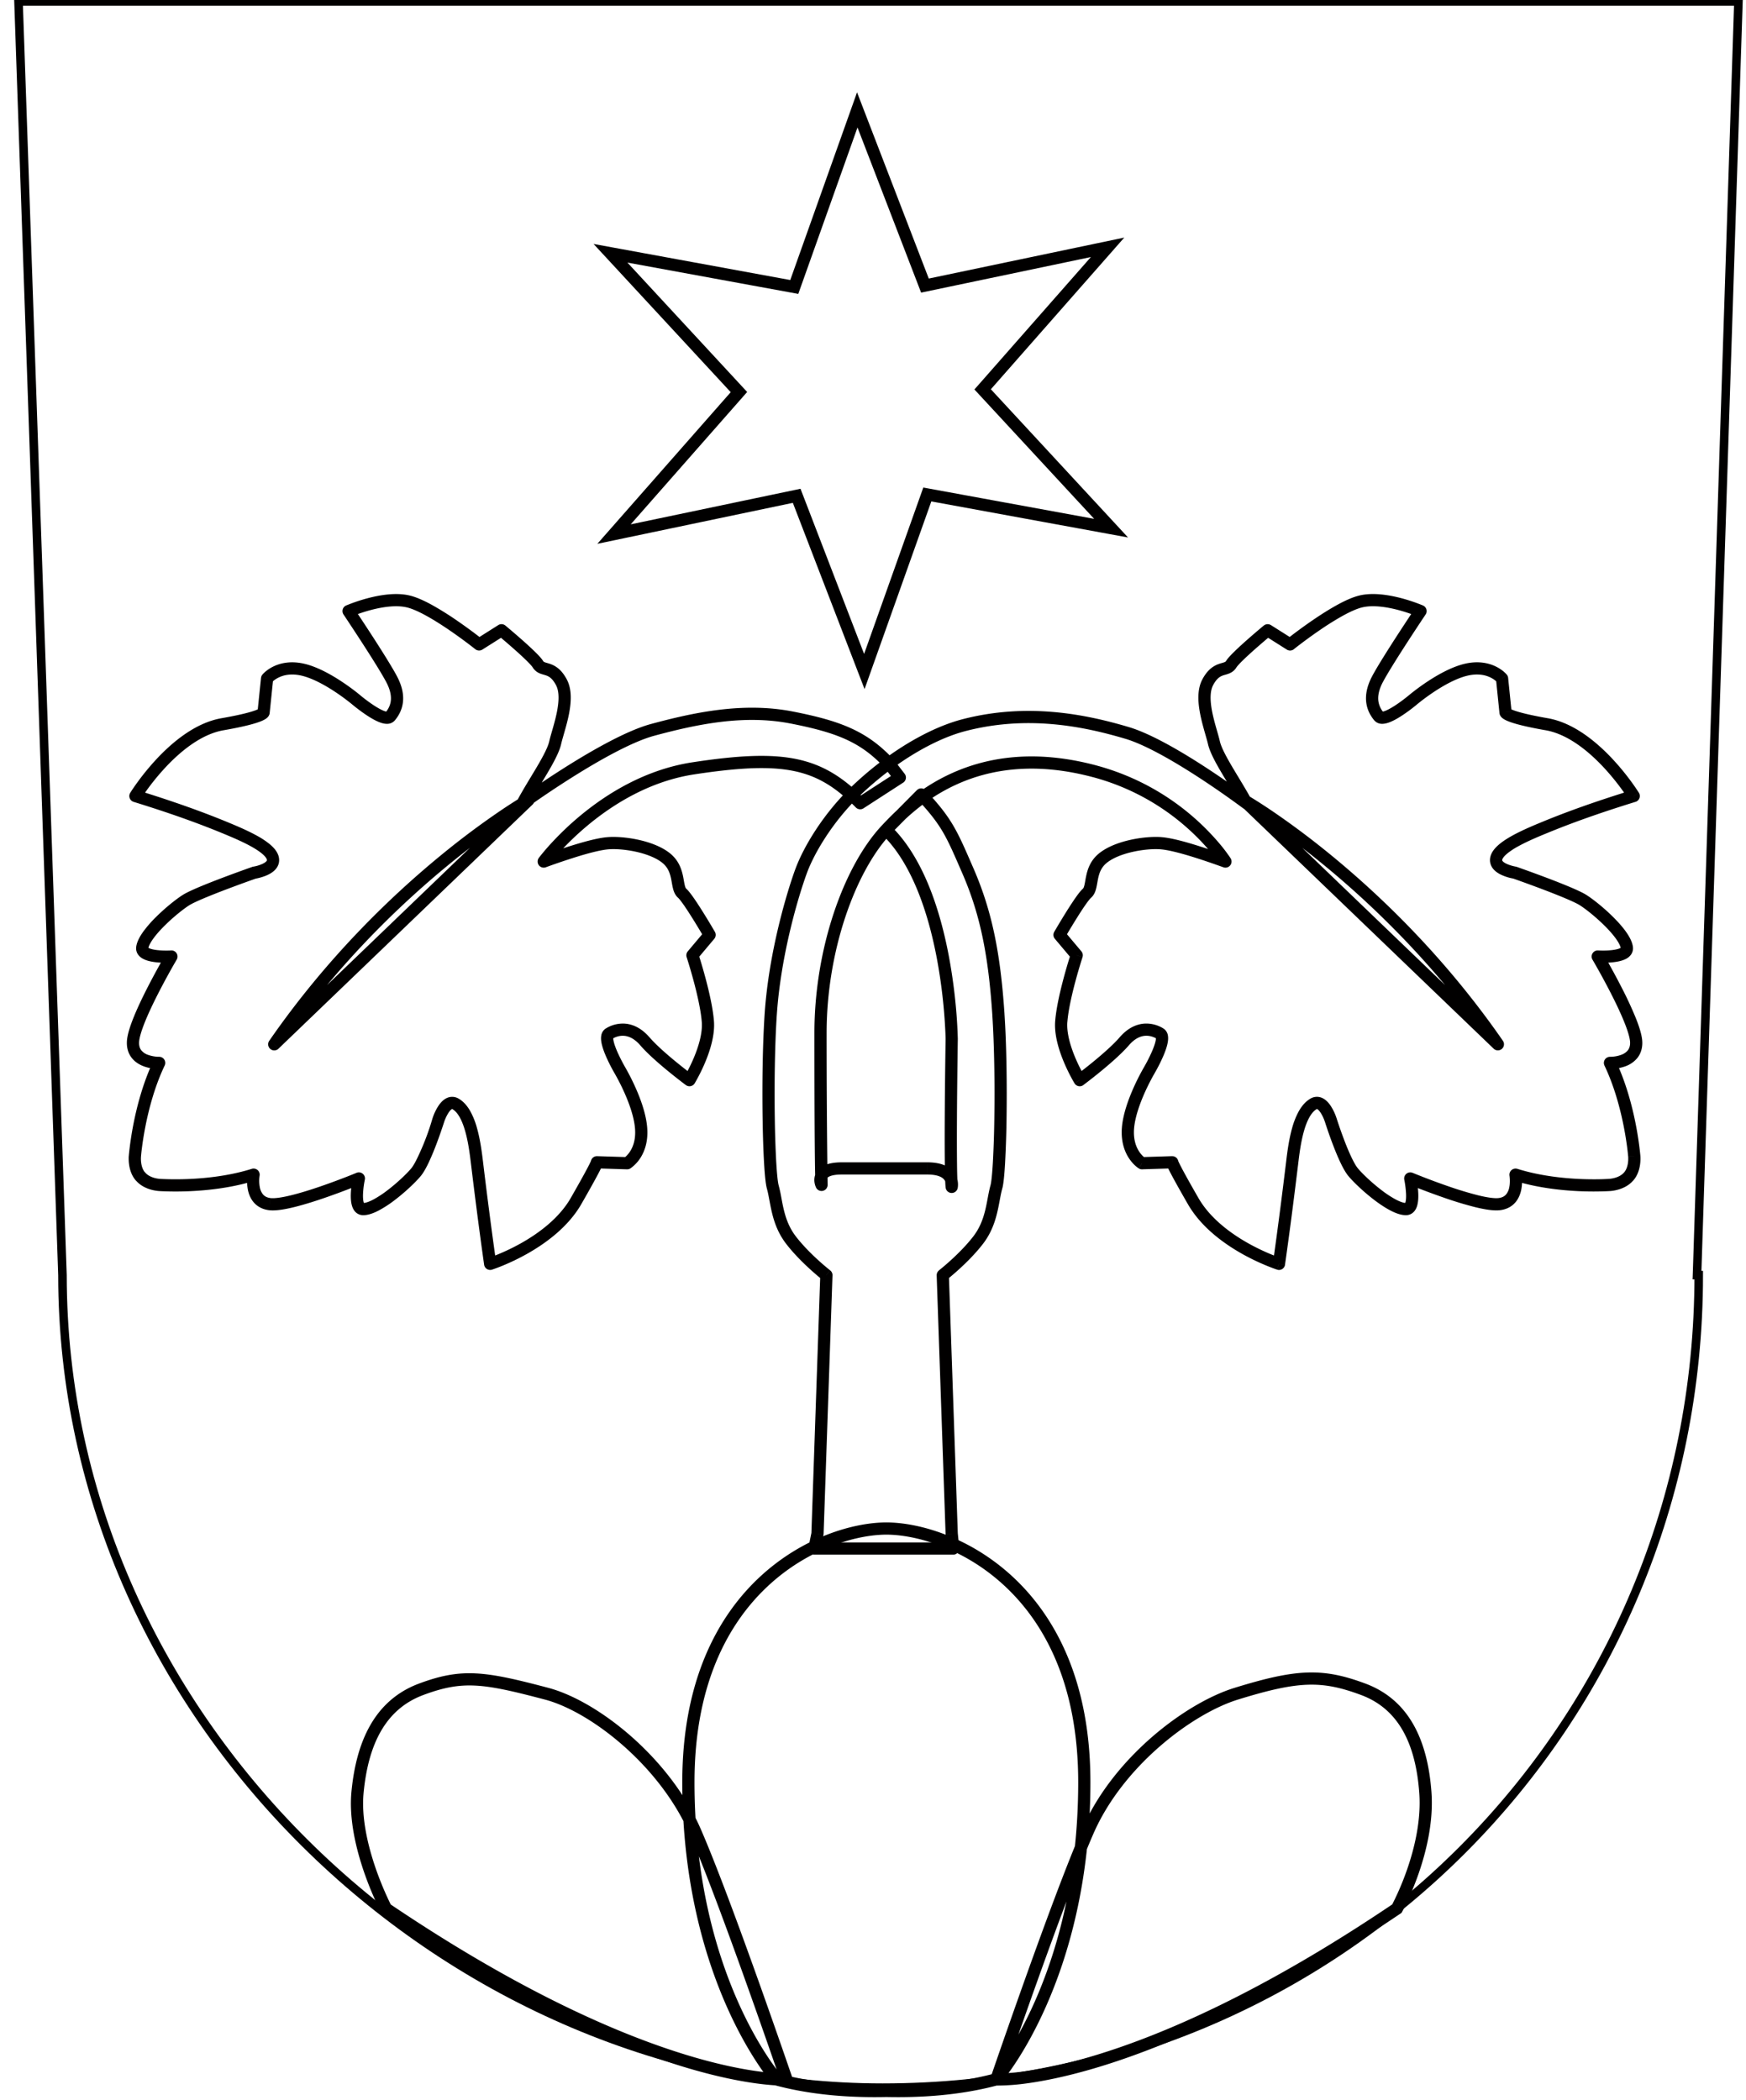
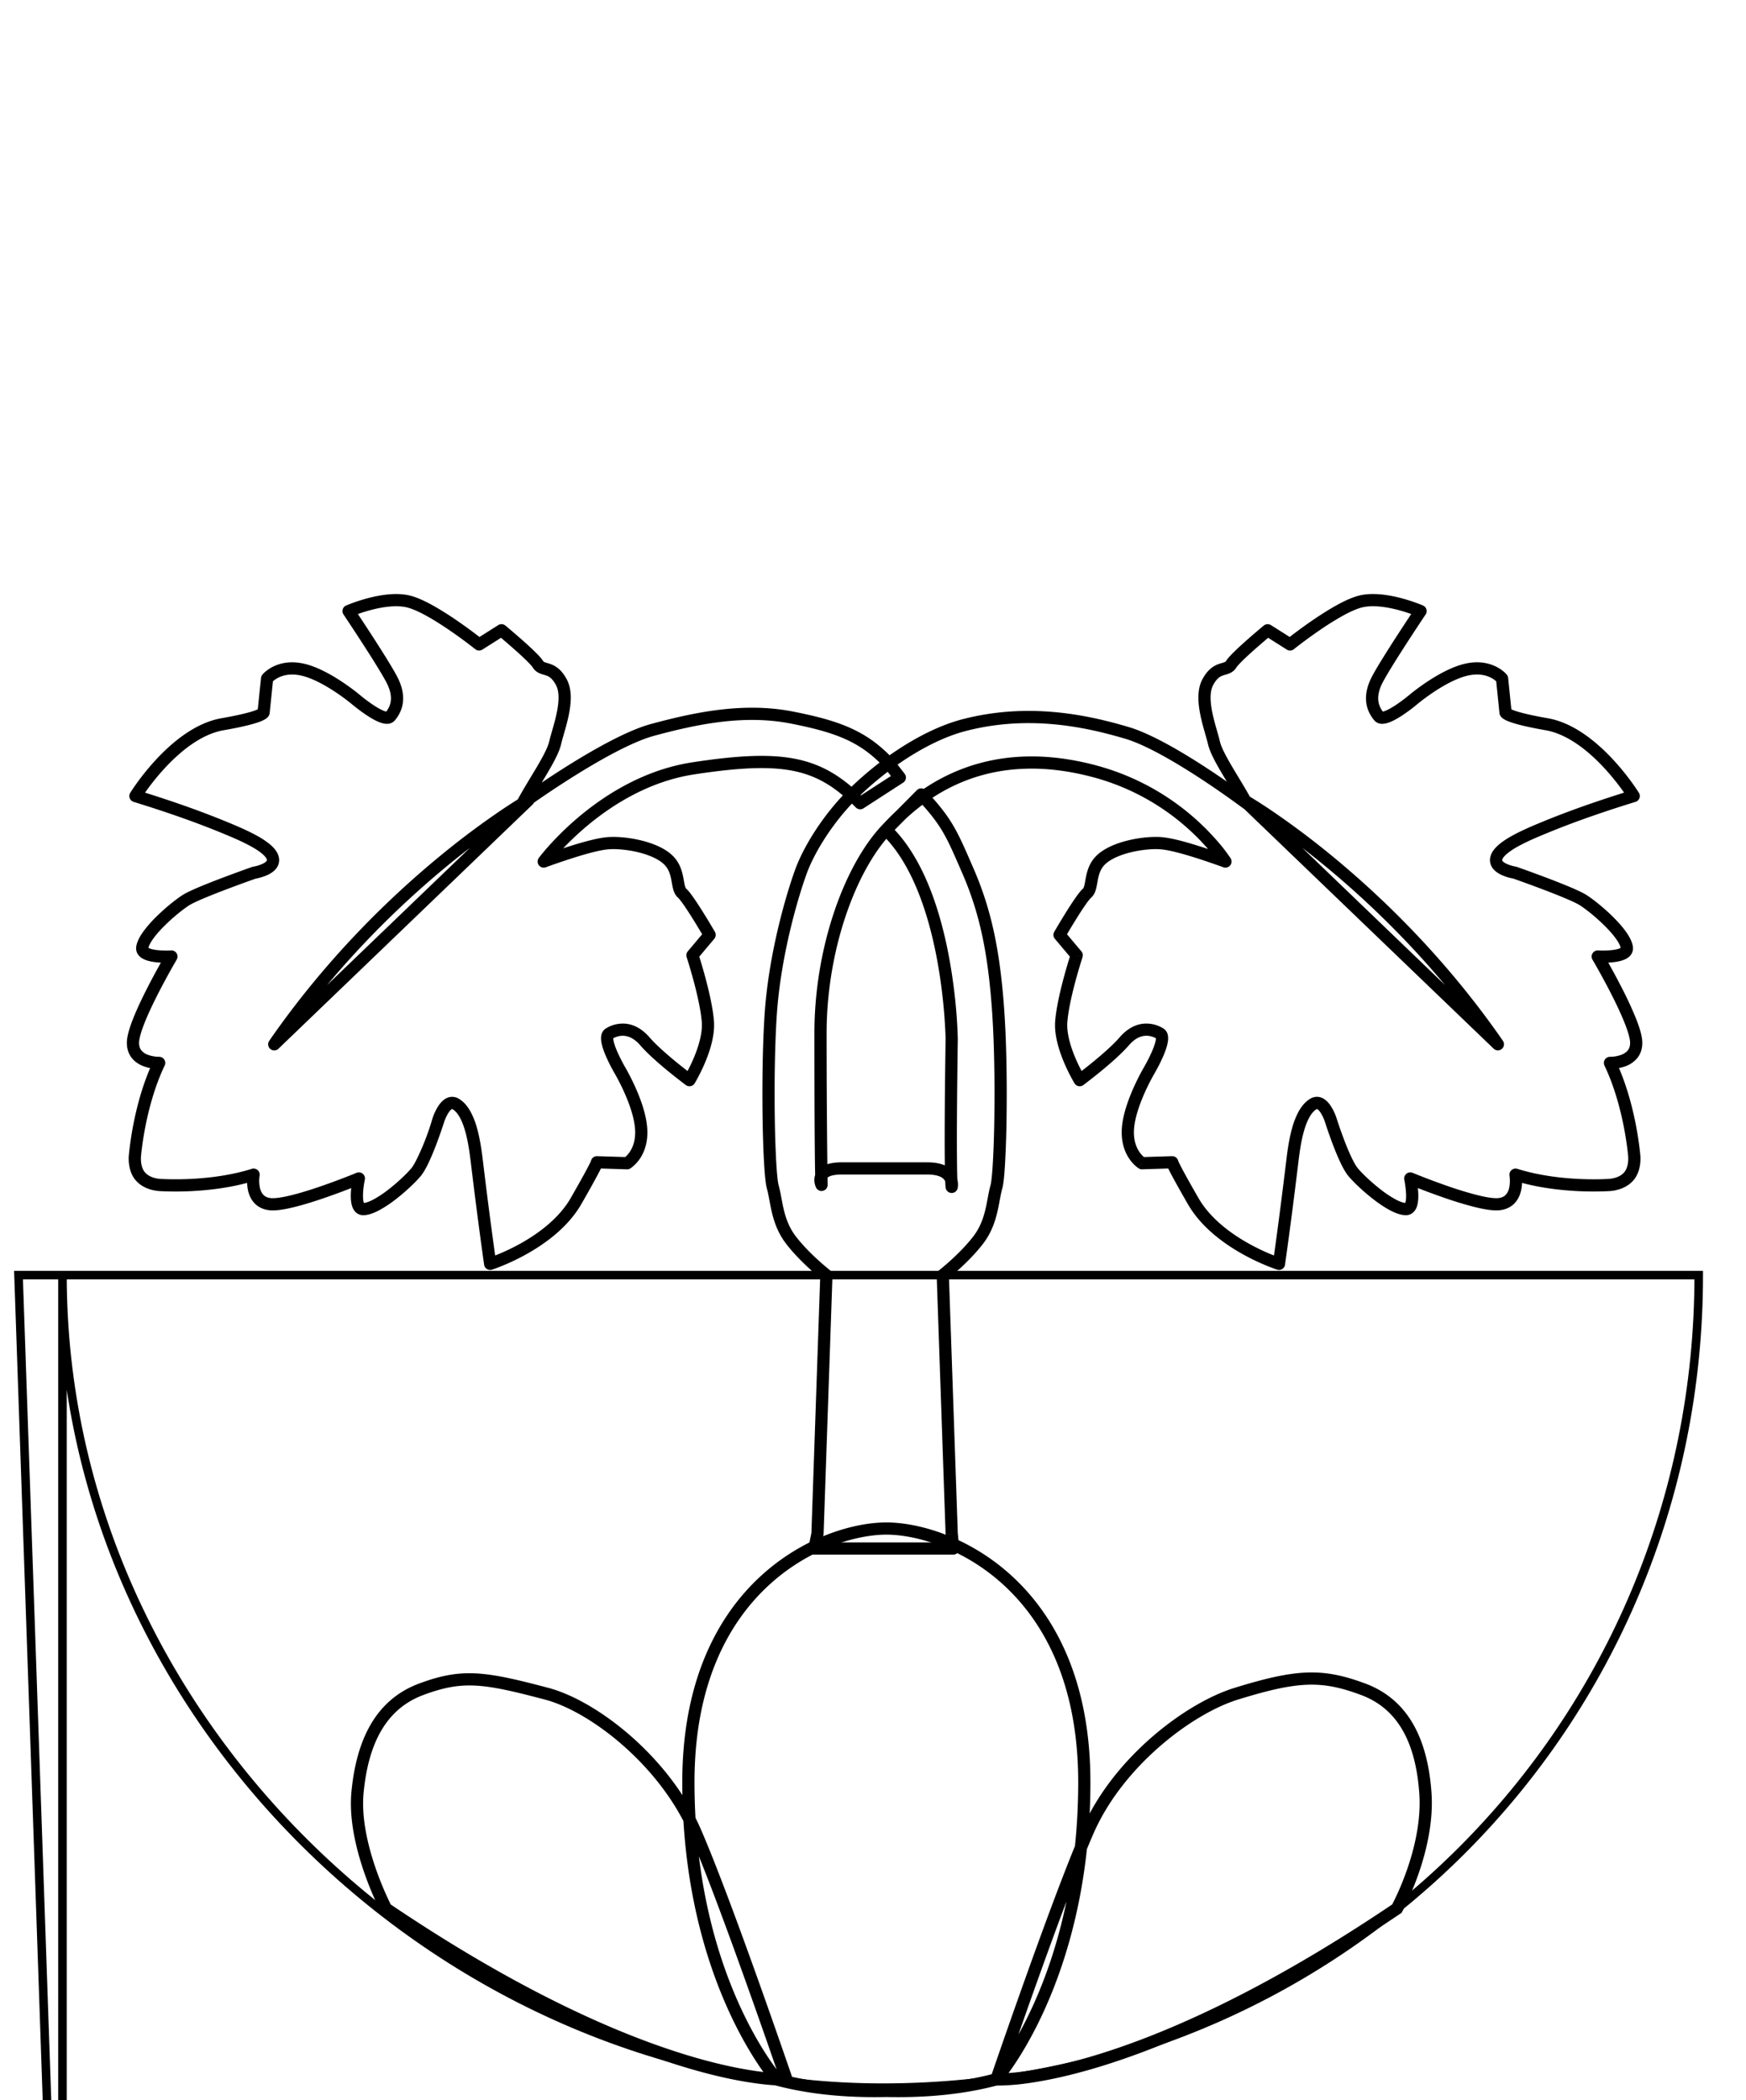
<svg xmlns="http://www.w3.org/2000/svg" viewBox="0 0 143 172" fill="none">
-   <path clip-rule="evenodd" d="m75.754 23.391 14.959-3.135L80.48 31.891 91 43.259 75.948 40.5 70.79 55l-5.541-14.391-14.959 3.135 10.23-11.631L50 20.744l15.052 2.76L70.212 9l5.542 14.391Z" stroke="#010000" />
  <path d="m72.824 62.55.396-.304a.491.491 0 0 0-.03-.035l-.366.34Zm-7.993-3.782.096-.491-.096.49Zm-11.364 1.009-.13-.483.13.483ZM42.81 65.785l-.442-.235a.5.5 0 0 0 .735.64l-.293-.405Zm2.662-4.956-.487-.112.487.112Zm.5-4.958-.44.237.001.001.44-.238Zm-1.918-1.47.427-.261v-.002l-.427.262Zm-2.98-2.779.32-.384a.5.5 0 0 0-.587-.038l.267.422Zm-1.835 1.16-.312.39a.5.5 0 0 0 .58.033l-.268-.423Zm-5.805-3.52-.116.486h.001l.115-.487Zm-4.884.79-.2-.46a.5.5 0 0 0-.215.738l.415-.279Zm3.518 5.566-.442.234v.001l.442-.235Zm-.104 3.055-.388-.316-.001.002.389.314Zm-2.818-1.376.323-.382h-.001l-.322.382Zm-4.318-2.44.116-.487-.116.486Zm-2.952.716-.387-.316a.5.5 0 0 0-.11.265l.497.051Zm-.286 2.77-.497-.05a.5.5 0 0 0 .01.165l.487-.115Zm-3.361.975.085.493-.085-.493Zm-7.138 5.88-.425-.262a.5.5 0 0 0 .277.74l.148-.478Zm7.319 2.588.191-.462-.191.462Zm3.918 2.453-.477.15.477-.15Zm-1.504 1.237-.076-.494a.496.496 0 0 0-.09.022l.166.472Zm-5.589 2.246-.267-.422.268.422Zm-3.583 3.889-.495-.07v.002l.495.068Zm2.388.733.43.254a.5.5 0 0 0-.462-.753l.032.5Zm-3.149 7.012.5.016v-.001l-.5-.015Zm2.145 1.7.451.217a.5.5 0 0 0-.463-.716l.012.5Zm-1.988 7.635.498.054v-.016l-.498-.038Zm.449 1.663-.379.327a.5.5 0 0 0 .658.088l-.28-.415Zm.005-.004.386-.318a.5.5 0 0 0-.665-.097l.28.415Zm1.547.704.038-.499h-.016l-.021.499Zm7.72-.843.493.087a.5.5 0 0 0-.643-.564l.15.477Zm1.327 2.413.061-.496-.06.496Zm7.295-2.102.489.105a.5.5 0 0 0-.681-.567l.192.462Zm.35 2.508.007-.5-.006.5Zm4.323-3.012.382.322-.382-.322Zm1.834-4.267.477.15-.477-.15Zm1.43-1.326.255-.43-.255.43Zm1.734 4.771-.497.06.497-.06Zm1.083 8.318-.495.071a.5.5 0 0 0 .648.406l-.153-.477Zm7.033-5.142.434.249-.434-.25Zm1.712-3.176.015-.5a.5.5 0 0 0-.459.732l.444-.232Zm2.477.077-.016.5a.5.5 0 0 0 .277-.073l-.261-.427Zm1.142-2.858-.499.036v.002l.499-.038Zm-1.716-4.711-.43.254.43-.254Zm-.91-3.044-.26-.426h-.001l.261.426Zm2.94.636.378-.327-.379.327Zm3.645 3.173-.298.402a.5.5 0 0 0 .725-.141l-.427-.26Zm1.508-4.79.498-.037-.498.037Zm-1.263-5.436-.383-.322a.5.5 0 0 0-.093.477l.476-.155Zm1.405-1.671.382.322a.5.5 0 0 0 .05-.573l-.432.25Zm-2.252-3.416-.33.376.002.002.328-.378Zm-1.343-2.906-.308.395h.001l.307-.394Zm-4.72-1.186.04.499-.04-.499Zm-5.272 1.501-.402-.297a.5.5 0 0 0 .572.767l-.17-.47Zm12.264-7.635.075.494-.075-.494Zm13.656 2.855-.355.352a.5.5 0 0 0 .627.068l-.272-.42Zm3.246-2.101.271.42a.5.5 0 0 0 .125-.725l-.397.305Zm-1.123 4.287-.356-.352a.5.5 0 0 0 .01.712l.346-.36Zm5.371 17.142.5.007v-.013l-.5.006Zm0 12.097-.49.099a.5.5 0 0 0 .979.008l-.489-.107Zm-10.66-.164-.45.221a.5.5 0 0 0 .948-.256l-.499.035Zm5.289-29.076.365.342-.365-.341Zm17.107-4.79-.13.483.13-.482Zm10.685 7.385-.17.47a.5.5 0 0 0 .594-.735l-.424.265Zm-5.274-1.5-.04.498.04-.499Zm-4.72 1.186.307.394-.307-.394Zm-1.343 2.905.327.379.002-.002-.33-.377Zm-2.252 3.416-.432-.25a.5.5 0 0 0 .05.572l.382-.322Zm1.407 1.67.475.156a.5.5 0 0 0-.092-.477l-.383.322ZM86.92 83.68l-.498-.038.498.038Zm1.512 4.79-.427.262a.5.5 0 0 0 .725.14l-.298-.402Zm3.643-3.173.379.326-.379-.326Zm2.941-.636.263-.426h-.002l-.26.426Zm-.912 3.044.431.254-.43-.254Zm-1.72 4.71-.499-.038v.001l.499.038Zm1.147 2.86-.26.426a.5.5 0 0 0 .275.073l-.015-.5Zm2.48-.078.432.25a.5.5 0 0 0-.448-.75l.015.5Zm1.71 3.176.434-.25-.433.25Zm7.03 5.142-.153.477a.5.5 0 0 0 .648-.406l-.495-.071Zm1.085-8.318.497.06-.497-.06Zm1.729-4.771-.255-.43h-.002l.257.43Zm1.431 1.326-.477.15.477-.15Zm1.836 4.267.383-.322-.383.322Zm4.324 3.012-.005-.5h-.001l.006.5Zm.347-2.508.192-.462a.5.5 0 0 0-.68.567l.488-.105Zm7.295 2.102-.061-.496.061.496Zm1.326-2.413.151-.477a.501.501 0 0 0-.643.564l.492-.087Zm7.719.843-.022-.5-.016.001.038.499Zm1.552-.704.448-.222a.498.498 0 0 0-.832-.097l.384.32Zm.002.004-.448.222a.502.502 0 0 0 .826.106l-.378-.328Zm.452-1.663-.498.038.001.016.497-.054Zm-1.989-7.634.012-.5a.5.5 0 0 0-.463.716l.451-.216Zm2.148-1.701.5-.015v-.001l-.5.016Zm-3.15-7.012.032-.499a.5.5 0 0 0-.463.753l.431-.254Zm2.384-.733-.495.068v.002l.495-.07Zm-3.583-3.889-.268.422.268-.422Zm-5.589-2.246.165-.472a.48.48 0 0 0-.088-.022l-.077.494Zm-1.502-1.237.476.152.001-.001-.477-.15Zm3.92-2.453-.191-.463.191.463Zm7.317-2.588.147.478a.502.502 0 0 0 .278-.74l-.425.262Zm-7.136-5.88-.086.493h.001l.085-.493Zm-3.363-.975.487.113a.475.475 0 0 0 .01-.164l-.497.051Zm-.284-2.77.497-.05a.5.5 0 0 0-.11-.266l-.387.316Zm-2.952-.717-.115-.486h-.001l.116.486Zm-4.316 2.44-.323-.381.323.382Zm-2.821 1.377.388-.314-.001-.002-.387.316Zm-.107-3.055-.442-.234.442.234Zm3.518-5.567.416.279a.5.5 0 0 0-.216-.737l-.2.458Zm-4.886-.79.115.487h.001l-.116-.487Zm-5.799 3.521-.267.423a.5.5 0 0 0 .579-.032l-.312-.39Zm-1.835-1.16.267-.422a.5.5 0 0 0-.586.037l.319.385Zm-2.98 2.778.426.261-.426-.26Zm-1.92 1.471.439.238-.44-.238Zm.498 4.958-.488.111v.001l.488-.112Zm2.666 4.956-.3.4a.5.5 0 0 0 .742-.635l-.442.235Zm-9.783-5.756-.142.48.142-.48Zm-13.363-.631-.126-.484.126.484Zm-6.444 3.347-.3-.4-.002.001.302.399Zm-2.681 2.316-.352-.356v.001l.352.355ZM65.62 71.33l-.468-.174v.001l.468.173Zm-2.496 11.768-.499-.033.5.033Zm.166 14.113-.48.136.48-.136Zm1.5 4.37.397-.305v-.001l-.396.306Zm2.893 2.862.5.018a.502.502 0 0 0-.192-.412l-.308.394Zm-.729 21.171.49.1a.498.498 0 0 0 .01-.083l-.5-.017Zm-.25 1.22-.49-.101a.502.502 0 0 0 .49.601v-.5Zm11.364 0v.5a.5.5 0 0 0 .497-.55l-.497.05Zm-.122-1.22-.5.017.003.032.497-.049Zm-.73-21.171-.308-.394a.502.502 0 0 0-.192.412l.5-.018Zm2.892-2.862-.396-.306v.001l.396.305Zm1.5-4.37.481.137v-.001l-.48-.136Zm.165-14.113-.5.033.5-.033ZM79.275 71.33l.458-.199-.458.2Zm-3.827-6.259.365-.341a.5.5 0 0 0-.72-.01l.355.351Zm-32.17.462.346.36a.5.5 0 0 0-.594-.794l.248.434Zm-20.814 20-.412-.285a.5.5 0 0 0 .758.645l-.346-.36Zm79.404-20 .248-.434a.5.5 0 0 0-.595.795l.347-.36Zm20.812 20-.346.36a.5.5 0 0 0 .757-.645l-.411.284ZM73.191 62.21c-2.155-2.324-4.352-3.168-8.264-3.934l-.192.981c3.827.75 5.778 1.536 7.722 3.633l.734-.68Zm-8.264-3.934c-4.116-.803-8.199.105-11.59 1.017l.26.965c3.38-.909 7.268-1.755 11.138-1l.192-.982Zm-11.59 1.017c-1.956.526-4.68 2.069-6.87 3.441a82.23 82.23 0 0 0-3.87 2.587l-.06.043-.015.01-.004.004h-.001l.293.406.293.405.004-.003a.809.809 0 0 1 .015-.01l.057-.042.223-.159a81.219 81.219 0 0 1 3.596-2.394c2.202-1.379 4.807-2.84 6.6-3.323l-.26-.965Zm-10.086 6.725c.453-.852 1.035-1.771 1.564-2.667.509-.862.99-1.736 1.145-2.411l-.975-.224c-.114.497-.505 1.236-1.03 2.126-.506.856-1.12 1.829-1.587 2.707l.883.47Zm2.708-5.078c.064-.278.17-.628.29-1.055.119-.416.247-.886.343-1.367.186-.93.282-2.035-.18-2.886l-.879.476c.279.514.26 1.3.078 2.214-.088.44-.206.88-.323 1.29-.114.4-.232.793-.303 1.104l.974.224Zm.454-5.307c-.212-.394-.44-.675-.684-.879a2.115 2.115 0 0 0-.694-.383c-.098-.034-.195-.06-.265-.081a1.674 1.674 0 0 1-.17-.056c-.066-.028-.092-.05-.119-.095l-.854.52c.162.266.377.41.588.498.098.04.195.07.274.092.086.026.152.044.223.068.13.045.252.101.377.205.127.106.28.28.444.585l.88-.474Zm-1.933-1.496c-.133-.217-.414-.51-.704-.792a30.3 30.3 0 0 0-1.024-.942 63.314 63.314 0 0 0-1.244-1.07l-.085-.071-.022-.019a.315.315 0 0 1-.006-.005h-.001v-.001l-.32.384-.32.385.002.001.006.005.021.018.082.068a62.076 62.076 0 0 1 1.225 1.054c.346.306.7.628.989.91.305.297.492.506.549.599l.852-.524ZM40.807 51.2l-1.835 1.16.534.845 1.835-1.16-.534-.845Zm-1.568 1.582.312-.39v-.001l-.003-.002-.009-.007-.034-.027-.127-.1c-.11-.085-.269-.208-.466-.357-.393-.296-.94-.697-1.55-1.114a24.877 24.877 0 0 0-1.942-1.213c-.648-.358-1.307-.663-1.871-.796l-.23.973c.428.1.99.352 1.617.698.619.342 1.268.758 1.863 1.164a40.164 40.164 0 0 1 1.965 1.434l.122.096a10.478 10.478 0 0 1 .04.032h.001l.312-.39Zm-5.689-4.007c-1.116-.267-2.439-.04-3.428.22a14.32 14.32 0 0 0-1.733.581c-.012.005-.02.01-.027.012l-.008.003-.002.001h-.001l.199.46.2.458a.761.761 0 0 1 .027-.012l.089-.036a13.354 13.354 0 0 1 1.511-.5c.957-.252 2.077-.42 2.94-.214l.233-.973Zm-5 1.276-.415.279c0 .001 0 .002.002.003 0 .002.003.004.005.008l.023.034.087.13a228.858 228.858 0 0 1 1.335 2.032c.782 1.206 1.649 2.579 2.04 3.315l.883-.468c-.415-.783-1.307-2.194-2.083-3.391a195.328 195.328 0 0 0-1.343-2.042l-.088-.132-.023-.034a.467.467 0 0 0-.007-.011l-.416.277Zm3.077 5.802c.364.684.427 1.196.377 1.573-.05.38-.223.68-.428.931l.775.633c.28-.342.562-.812.644-1.433.083-.623-.044-1.343-.485-2.173l-.883.47Zm-.052 2.506c.058-.072.126-.073.114-.073a.656.656 0 0 1-.204-.047c-.23-.081-.526-.245-.84-.449a12.46 12.46 0 0 1-1.153-.856l-.018-.015-.004-.003h-.001v-.001l-.323.382-.323.382a.841.841 0 0 0 .007.006l.023.018a11.631 11.631 0 0 0 .358.288c.233.18.552.418.89.637.33.216.708.433 1.052.554.17.06.367.11.565.104a.827.827 0 0 0 .634-.298l-.777-.63Zm-2.43-1.062.323-.383-.003-.002-.006-.005-.021-.018a15.957 15.957 0 0 0-.383-.304 19.15 19.15 0 0 0-1.05-.748c-.842-.559-1.982-1.21-3.061-1.467l-.232.973c.902.214 1.92.784 2.741 1.327a17.768 17.768 0 0 1 1.348.99l.018.015a.314.314 0 0 1 .005.004l.322-.382Zm-4.202-2.927c-1.111-.263-1.967-.066-2.553.219a3.13 3.13 0 0 0-.656.425 2.411 2.411 0 0 0-.236.232l-.006.006c0 .001 0 .002-.002.003v.001l.386.317.387.317-.001.001-.001.001-.001.002.002-.003.02-.02a1.11 1.11 0 0 1 .1-.095 2.1 2.1 0 0 1 .445-.287c.394-.192 1.015-.352 1.886-.146l.23-.973Zm-3.565 1.152-.285 2.77.994.103.286-2.77-.995-.103Zm.212 2.821c-.487.115-.487.113-.488.111v-.004l-.002-.01a.475.475 0 0 1 .02-.258.364.364 0 0 1 .082-.13c.022-.021-.007.015-.19.09-.357.147-1.153.383-2.87.684l.173.985c1.733-.303 2.617-.554 3.078-.744.226-.093.392-.188.505-.297a.644.644 0 0 0 .156-.23.546.546 0 0 0 .027-.294l-.002-.009a.19.19 0 0 0-.001-.004c0-.002-.001-.005-.488.11Zm-3.447.483c-2.133.37-4.013 1.943-5.323 3.346a20.462 20.462 0 0 0-2 2.525c-.05.074-.087.133-.113.174l-.03.047a.962.962 0 0 0-.008.012l-.002.004v.001h-.001l.425.263.426.263.001-.002.006-.01.026-.04c.023-.036.057-.09.103-.159a19.456 19.456 0 0 1 1.898-2.395c1.276-1.367 2.966-2.733 4.763-3.044l-.17-.985Zm-7.2 6.85c2.993.926 5.283 1.75 7.277 2.572l.38-.925c-2.027-.834-4.345-1.669-7.36-2.602l-.296.955Zm7.276 2.572c.663.274 1.542.638 2.291 1.048.375.205.7.413.944.616.254.212.365.375.397.477l.954-.3c-.118-.377-.408-.692-.71-.945a7 7 0 0 0-1.105-.725c-.805-.44-1.735-.825-2.389-1.095l-.382.924Zm3.632 2.142c.021.066.012.093-.023.137-.055.07-.17.154-.347.235a2.956 2.956 0 0 1-.676.21 2.405 2.405 0 0 1-.056.01h-.002a123.01 123.01 0 0 1 .154.988h.003a.188.188 0 0 0 .026-.004 3.418 3.418 0 0 0 .293-.063c.181-.046.43-.12.675-.232.236-.108.517-.273.715-.525.22-.277.322-.645.192-1.058l-.954.302Zm-1.027 1.086-.166-.472-.003.002-.01.003-.039.014-.148.052a120.276 120.276 0 0 0-2.223.815c-.637.241-1.31.504-1.89.748-.568.24-1.082.475-1.377.662l.535.845c.215-.136.655-.343 1.23-.585a56.846 56.846 0 0 1 1.856-.735 114.423 114.423 0 0 1 2.204-.808l.146-.051.038-.013.01-.004h.002l-.165-.473ZM14.968 73.3c-.545.346-1.427 1.048-2.195 1.812a9.769 9.769 0 0 0-1.04 1.194c-.277.386-.517.817-.576 1.234l.99.141c.024-.172.147-.441.4-.793.242-.34.569-.707.931-1.067.728-.724 1.554-1.377 2.025-1.677l-.535-.844Zm-3.811 4.243a.89.89 0 0 0 .153.643c.12.171.284.285.437.362.298.152.672.224.994.261a7.731 7.731 0 0 0 1.21.04l.086-.004.024-.001h.011l-.031-.5-.032-.499h-.004l-.018.002a6.138 6.138 0 0 1-.339.009 6.754 6.754 0 0 1-.79-.04c-.29-.034-.52-.09-.658-.16-.066-.033-.077-.053-.07-.044.015.022.02.053.018.067l-.99-.136Zm2.883.801-.431-.253-.003.004-.006.012a11.996 11.996 0 0 0-.127.217 59.919 59.919 0 0 0-1.433 2.64c-.394.774-.793 1.61-1.098 2.369-.297.738-.534 1.47-.55 2.008l1 .03c.01-.34.18-.924.477-1.665.29-.72.675-1.527 1.062-2.287a58.378 58.378 0 0 1 1.506-2.763l.025-.044.007-.01.001-.003-.43-.255Zm-3.648 6.996c-.018.553.145 1 .424 1.34.272.331.627.531.95.653a3.594 3.594 0 0 0 1.16.223l.085.001h.037l-.012-.5-.012-.5h.001-.067a2.848 2.848 0 0 1-.838-.16 1.234 1.234 0 0 1-.53-.351c-.118-.143-.21-.349-.199-.674l-1-.032Zm2.193 1.501c-.862 1.803-1.37 3.757-1.661 5.25a27.555 27.555 0 0 0-.356 2.366 11.4 11.4 0 0 0-.014.143l-.003.038a.241.241 0 0 0-.001.013v.001l.498.039.499.038v-.002a.375.375 0 0 1 .003-.04 13.466 13.466 0 0 1 .07-.635c.054-.433.144-1.047.285-1.77.284-1.45.77-3.312 1.582-5.01l-.902-.43Zm-1.537 7.85-.497-.054v.008l-.002.013a1.844 1.844 0 0 0-.01.194c0 .123.003.295.028.49.048.381.18.91.551 1.339l.757-.654c-.187-.217-.28-.52-.316-.81a2.53 2.53 0 0 1-.015-.448l.001-.023v-.003.001l-.497-.053Zm.728 2.078.006-.004-.559-.83-.005.004.558.83Zm-.66-.1c.362.439.858.653 1.223.76a3.371 3.371 0 0 0 .667.123h.014l.005.001h.002l.023-.5.021-.499h.002-.003a2.384 2.384 0 0 1-.45-.084c-.272-.08-.55-.217-.732-.438l-.771.636Zm1.934.385-.038.498h.004l.01.001.038.003.141.008a26.325 26.325 0 0 0 2.357 0c1.496-.068 3.473-.282 5.358-.877l-.3-.953c-1.77.558-3.653.765-5.104.83a25.306 25.306 0 0 1-2.258.001l-.13-.007-.032-.002h-.009l-.037.498Zm7.72-.843-.493-.087v.004l-.002.008a5.786 5.786 0 0 0-.015.11 3.981 3.981 0 0 0 .04 1.192c.068.34.207.726.487 1.049.29.333.702.567 1.249.634l.12-.993c-.31-.038-.493-.158-.614-.297a1.286 1.286 0 0 1-.263-.591 2.746 2.746 0 0 1-.026-.874l.007-.056.002-.012v-.002.001l-.492-.086Zm1.265 2.91c.53.065 1.282-.063 2.045-.25.785-.193 1.66-.467 2.47-.746a57.333 57.333 0 0 0 2.967-1.115l.048-.02.013-.004.003-.002h.001l-.191-.462-.192-.462-.004.001a1.443 1.443 0 0 0-.057.024 38.504 38.504 0 0 1-.827.33c-.545.211-1.289.491-2.085.764-.798.274-1.64.538-2.384.72-.766.188-1.356.27-1.685.23l-.122.992Zm7.356-2.6-.49-.104v.003l-.001.007-.005.024a6.741 6.741 0 0 0-.068.385c-.038.245-.08.578-.093.918-.012.328 0 .711.102 1.03.051.163.136.345.285.492a.88.88 0 0 0 .616.254l.01-1c.021 0 .056.013.076.033.008.009-.01-.006-.034-.08-.048-.151-.067-.395-.056-.692a7.125 7.125 0 0 1 .128-1.069l.014-.073.004-.018v-.004l-.488-.105Zm.345 3.009c.421.005.88-.173 1.298-.392a9.592 9.592 0 0 0 1.319-.864c.859-.656 1.675-1.437 2.093-1.934l-.765-.644c-.362.431-1.122 1.163-1.935 1.784a8.644 8.644 0 0 1-1.177.773c-.38.2-.657.279-.821.277l-.012 1Zm4.71-3.19c.24-.285.475-.719.686-1.167a21.4 21.4 0 0 0 .609-1.459 38.429 38.429 0 0 0 .621-1.773l.01-.029a.33.33 0 0 1 .002-.008v-.002h.001l-.477-.151-.476-.151-.001.002a20.44 20.44 0 0 1-1.194 3.145c-.207.44-.396.771-.546.95l.766.643Zm1.452-4.59.477.151V91.9l.004-.011a2.813 2.813 0 0 1 .085-.226 3.27 3.27 0 0 1 .252-.496c.11-.174.209-.275.28-.315.032-.02.034-.022.077.003l.51-.86a1.04 1.04 0 0 0-1.088-.009c-.278.16-.483.423-.623.644a4.27 4.27 0 0 0-.418.876l-.023.066-.007.02-.002.005v.003l.476.15Zm1.174-.895c.205.121.402.34.584.665.18.323.33.721.452 1.16.247.88.37 1.855.457 2.576l.993-.12c-.087-.715-.217-1.762-.487-2.725a6.383 6.383 0 0 0-.542-1.379c-.232-.413-.537-.794-.946-1.037l-.51.86Zm1.493 4.401c.29 2.39.636 5.159 1.085 8.329l.99-.141a406.99 406.99 0 0 1-1.082-8.308l-.993.12Zm1.58 8.258.153.477.001-.001.004-.001.013-.004.046-.016a13.507 13.507 0 0 0 .785-.297 18.27 18.27 0 0 0 1.995-.962c1.534-.86 3.384-2.2 4.47-4.089l-.867-.498c-.954 1.658-2.62 2.889-4.092 3.714a17.43 17.43 0 0 1-2.458 1.132 5.717 5.717 0 0 1-.153.053l-.038.013a.037.037 0 0 0-.01.003h-.001l.152.476Zm7.467-4.893c.883-1.54 1.316-2.343 1.53-2.764.105-.21.162-.335.193-.414a.867.867 0 0 0 .04-.124.546.546 0 0 0-.008-.27.528.528 0 0 0-.023-.062l-.006-.011c-.003-.006-.005-.012-.449.22-.443.232-.445.226-.448.22l-.006-.01a.429.429 0 0 1-.023-.063.487.487 0 0 1-.01-.249c.005-.027.01-.037.003-.018a4.447 4.447 0 0 1-.156.329c-.201.397-.624 1.182-1.505 2.718l.868.498Zm1.262-2.925 2.477.077.032-1-2.478-.077-.031 1Zm2.493-.423.261.427.002-.001.003-.002a3.133 3.133 0 0 0 .78-.8c.363-.544.683-1.37.594-2.52l-.997.076c.07.914-.181 1.518-.428 1.888a2.128 2.128 0 0 1-.454.49.606.606 0 0 1-.026.019l.001-.001.002-.001.001-.001.261.426Zm1.64-2.895c-.083-1.122-.541-2.365-.957-3.297a19.034 19.034 0 0 0-.82-1.622l-.004-.007a.03.03 0 0 0-.002-.002l-.43.254-.431.254.003.005.012.02c.01.02.027.047.047.084a18.102 18.102 0 0 1 .712 1.421c.404.907.803 2.02.873 2.963l.997-.073Zm-2.214-4.674.431-.254v-.001l-.003-.005a14.269 14.269 0 0 1-.667-1.311c-.15-.346-.266-.671-.31-.917a.718.718 0 0 1-.016-.223c.004-.021-.004.045-.083.093l-.523-.852a.837.837 0 0 0-.378.585c-.035.193-.017.395.015.574.066.362.218.772.377 1.138a13.814 13.814 0 0 0 .657 1.305l.05.088a3.72 3.72 0 0 1 .02.033l.43-.253Zm-.648-2.617c.259-.16.607-.281.986-.247.367.033.825.217 1.313.782l.757-.653c-.633-.733-1.32-1.065-1.98-1.125a2.629 2.629 0 0 0-1.598.39l.522.853Zm2.299.535c.59.685 1.531 1.502 2.304 2.134a44.697 44.697 0 0 0 1.308 1.03l.084.062.022.017.006.004.001.001.299-.4.298-.402-.002-.001-.005-.004-.02-.015-.08-.06a43.987 43.987 0 0 1-1.277-1.005c-.772-.632-1.653-1.401-2.18-2.014l-.758.653Zm4.024 2.847.427.26.002-.002.004-.008a5.834 5.834 0 0 1 .071-.121 14.895 14.895 0 0 0 .768-1.554c.403-.956.821-2.245.734-3.402l-.997.075c.068.908-.268 2.013-.658 2.937a13.88 13.88 0 0 1-.763 1.53l-.012.02a.119.119 0 0 1-.003.005l.427.26Zm2.006-4.828c-.083-1.082-.41-2.48-.707-3.584a45.248 45.248 0 0 0-.578-1.967l-.001-.002-.475.155-.476.155.001.002.002.007.01.027.034.109a44.005 44.005 0 0 1 .518 1.774c.295 1.097.6 2.418.675 3.4l.997-.076Zm-1.379-5.077 1.405-1.67-.765-.644-1.405 1.67.765.644Zm1.023-1.992.432-.251-.001-.003a.153.153 0 0 0-.004-.006l-.015-.025-.056-.096a57.567 57.567 0 0 0-.853-1.413c-.25-.4-.518-.82-.762-1.172-.23-.332-.473-.66-.664-.826l-.657.754c.08.07.255.289.499.64.23.334.49.738.735 1.133a63.217 63.217 0 0 1 .84 1.39l.054.093.015.025.003.006v.001h.001l.433-.25Zm-1.922-3.791c-.017-.016-.062-.07-.11-.266a5.096 5.096 0 0 1-.065-.322c-.022-.122-.046-.264-.076-.409-.122-.593-.357-1.34-1.115-1.928l-.614.79c.482.374.647.841.75 1.34.026.128.047.252.07.382.023.127.048.26.08.389.06.243.165.551.42.775l.66-.751Zm-1.366-2.925c-.696-.542-1.664-.883-2.575-1.08-.917-.198-1.842-.263-2.492-.21l.08.997c.535-.044 1.36.009 2.201.19.848.184 1.647.484 2.172.892l.614-.789Zm-5.066-1.29c-.65.05-1.557.275-2.502.557-.956.285-1.988.64-2.902.972l.341.94a53.572 53.572 0 0 1 2.847-.954c.94-.28 1.76-.477 2.294-.518l-.078-.997Zm-5.233 2 .401.297.002-.003a4.783 4.783 0 0 0 .048-.062c.035-.045.087-.112.158-.199.141-.174.352-.425.63-.732a23.546 23.546 0 0 1 2.418-2.31c2.096-1.734 5.08-3.585 8.682-4.133l-.15-.989c-3.847.586-6.996 2.553-9.17 4.352a24.526 24.526 0 0 0-2.521 2.41 19.164 19.164 0 0 0-.838.989l-.045.059-.012.016a.08.08 0 0 1-.004.005v.001h-.001l.402.298Zm12.34-7.142c3.717-.566 6.223-.68 8.195-.264 1.943.41 3.41 1.342 5.03 2.977l.71-.704c-1.712-1.728-3.345-2.79-5.534-3.252-2.159-.455-4.816-.315-8.553.254l.151.989Zm13.852 2.78 3.245-2.1-.543-.84-3.246 2.101.544.84Zm3.37-2.825-.873-1.133-.792.61.872 1.133.793-.61Zm-1.866 4.952c2.5 2.404 3.822 6.552 4.507 10.193a43.93 43.93 0 0 1 .696 6.079 24.698 24.698 0 0 1 .015.484v.031l.5-.005.5-.006v-.038l-.003-.106a39.727 39.727 0 0 0-.1-1.859 44.922 44.922 0 0 0-.625-4.765c-.69-3.67-2.055-8.093-4.797-10.729l-.693.72Zm5.218 16.774c-.084 5.632-.084 8.662-.063 10.285.01.812.027 1.276.04 1.54a6.4 6.4 0 0 0 .026.334l.003.024.002.01.001.005v.004c.001.001.001.002.491-.097l.49-.097.001.001v.003l.001.004.001.006.001.005-.003-.027a5.62 5.62 0 0 1-.015-.227 41.5 41.5 0 0 1-.039-1.5c-.02-1.61-.02-4.63.063-10.258l-1-.015Zm.5 12.105.489.106v-.002l.001-.004.002-.009a.906.906 0 0 0 .015-.102 1.692 1.692 0 0 0-.195-.986c-.327-.592-1.038-1.013-2.313-1.013v1c1.057 0 1.347.333 1.438.497a.665.665 0 0 1 .073.414v-.003l.001-.002v-.002l.49.106Zm-2-2.01H68.95v1h6.993v-1Zm-6.994 0c-1.227 0-1.937.357-2.176.998a1.344 1.344 0 0 0-.048.738 1.547 1.547 0 0 0 .102.317l.004.008.001.003.001.002.45-.22.448-.22v.001l.002.002v.003c.001 0 .001 0 0 0l-.006-.017a.553.553 0 0 1-.022-.08.35.35 0 0 1 .005-.188c.012-.031.135-.347 1.239-.347v-1Zm-1.667 1.846.499-.034c0 .001 0 0 0 0a928.886 928.886 0 0 1-.081-12.407h-1c0 5.633.02 8.746.041 10.45a116 116 0 0 0 .038 1.94 6.334 6.334 0 0 0 .004.083v.002l.5-.034Zm.418-12.44c0-6.72 2.342-13.19 5.237-16.294l-.731-.683c-3.117 3.342-5.506 10.087-5.506 16.976h1Zm5.237-16.295c.987-1.059 2.743-2.858 5.444-4.077 2.69-1.213 6.35-1.864 11.168-.57l.26-.966c-5.045-1.354-8.94-.683-11.84.625-2.886 1.302-4.753 3.222-5.763 4.307l.731.681Zm16.612-4.648A18.994 18.994 0 0 1 99.331 70a12.52 12.52 0 0 1 .579.781l.026.04a.537.537 0 0 1 .007.011l.423-.266.424-.265-.001-.002a.296.296 0 0 0-.012-.019l-.034-.051a13.735 13.735 0 0 0-.631-.854 19.994 19.994 0 0 0-10.302-6.676l-.259.965Zm10.986 6.432a55.447 55.447 0 0 0-2.905-.972c-.944-.282-1.851-.507-2.501-.557l-.078.997c.535.041 1.353.237 2.294.518.93.278 1.942.626 2.849.954l.341-.94Zm-5.405-1.53c-.65-.052-1.575.013-2.492.211-.911.197-1.88.538-2.575 1.08l.615.789c.523-.408 1.322-.708 2.17-.891.843-.182 1.668-.235 2.201-.191l.081-.997Zm-5.067 1.29c-.758.59-.992 1.336-1.114 1.93-.069.332-.087.513-.141.73-.049.195-.093.25-.11.265l.658.753c.256-.224.362-.532.422-.776.056-.222.106-.557.15-.771.103-.5.267-.966.749-1.34l-.614-.79Zm-1.363 2.923c-.194.168-.438.496-.668.828a30.81 30.81 0 0 0-.762 1.172 63.3 63.3 0 0 0-.852 1.414l-.055.095-.015.025-.004.007-.001.002.432.25.433.251.001-.002.004-.006.014-.024.054-.093a65.739 65.739 0 0 1 .839-1.39c.245-.395.504-.8.734-1.132.244-.352.419-.57.5-.64l-.654-.757Zm-2.307 4.116 1.407 1.67.765-.643-1.407-1.671-.765.644Zm1.79 1.349-.476-.156v.003l-.003.007-.01.03-.036.113-.13.416c-.107.352-.252.844-.401 1.4-.298 1.105-.625 2.503-.708 3.585l.997.077c.075-.983.38-2.303.676-3.401a43.761 43.761 0 0 1 .554-1.882l.008-.028.003-.007-.475-.156ZM86.42 83.64c-.088 1.158.33 2.448.735 3.403a14.825 14.825 0 0 0 .842 1.676l.004.007.002.002v.001l.427-.26.426-.262-.003-.005-.012-.02a9.355 9.355 0 0 1-.228-.408 13.845 13.845 0 0 1-.537-1.121c-.391-.924-.728-2.029-.66-2.937l-.996-.076Zm2.01 4.828.298.402h.001l.001-.002.006-.004.023-.017a56.218 56.218 0 0 0 .388-.296c.257-.199.611-.477 1.001-.796.772-.632 1.712-1.45 2.304-2.133l-.757-.654c-.53.613-1.41 1.383-2.18 2.013a44.307 44.307 0 0 1-1.276 1.005l-.08.061a4.79 4.79 0 0 0-.021.015l-.005.004-.001.001.298.401Zm4.022-2.847c.486-.565.944-.749 1.311-.782.381-.034.73.088.99.247l.522-.854a2.64 2.64 0 0 0-1.602-.389c-.66.06-1.347.392-1.979 1.125l.758.653Zm2.3-.536c-.079-.049-.087-.115-.083-.094a.72.72 0 0 1-.016.223c-.044.246-.16.572-.31.917a12.79 12.79 0 0 1-.61 1.21l-.046.081-.012.02-.003.006.43.255.431.254v-.001l.002-.002.004-.007a2.913 2.913 0 0 0 .064-.112 13.807 13.807 0 0 0 .657-1.305c.159-.365.312-.776.377-1.138.033-.179.05-.38.017-.574a.837.837 0 0 0-.377-.585l-.525.852Zm-.65 2.618-.43-.254-.002.002a.425.425 0 0 1-.004.007l-.014.025-.053.092c-.044.08-.108.195-.185.339-.153.288-.358.694-.569 1.166-.416.932-.876 2.174-.962 3.295l.997.077c.073-.944.473-2.058.878-2.965a18.22 18.22 0 0 1 .76-1.504l.012-.02.002-.005.001-.001-.43-.254Zm-2.219 4.673c-.086 1.151.234 1.976.599 2.52.18.268.367.463.513.593a2.402 2.402 0 0 0 .262.203l.007.004.002.002h.002v.001l.26-.427.262-.426.002.001.002.001-.003-.001a1.441 1.441 0 0 1-.13-.104 2.141 2.141 0 0 1-.349-.404c-.248-.37-.5-.974-.432-1.888l-.997-.075Zm1.661 3.396 2.48-.077-.031-1-2.48.078.031 1Zm2.464-.577c-.432-.25-.436-.245-.439-.24l-.005.012a.422.422 0 0 0-.027.062.507.507 0 0 0-.017.281c.01.047.026.09.04.13.032.08.088.206.194.415.213.422.646 1.225 1.532 2.765l.867-.498c-.883-1.536-1.306-2.32-1.506-2.718-.101-.2-.14-.291-.154-.326-.007-.019-.001-.006.005.023a.46.46 0 0 1 0 .19.506.506 0 0 1-.05.144c-.004.005-.007.01-.44-.24Zm1.278 3.425c1.084 1.889 2.934 3.229 4.467 4.089a18.287 18.287 0 0 0 2.608 1.199c.073.027.131.047.171.06l.046.016.013.004.004.001.001.001.153-.477.152-.476h-.002a.022.022 0 0 0-.008-.003l-.038-.013a14.506 14.506 0 0 1-.726-.275 17.385 17.385 0 0 1-1.885-.91c-1.471-.825-3.136-2.056-4.089-3.714l-.867.498Zm7.958 4.964c.451-3.17.795-5.94 1.087-8.328l-.993-.122c-.291 2.387-.635 5.15-1.084 8.309l.99.141Zm1.087-8.33c.086-.72.209-1.695.454-2.575.123-.44.272-.837.452-1.16.181-.325.378-.544.582-.666l-.513-.858c-.408.243-.712.623-.942 1.037a6.388 6.388 0 0 0-.542 1.378c-.269.964-.399 2.01-.484 2.726l.993.118Zm1.486-4.4c.044-.026.047-.022.08-.003.071.04.17.142.28.315a3.232 3.232 0 0 1 .319.673l.017.048.003.011.001.002.477-.15.477-.15-.001-.001v-.002l-.002-.006-.007-.02-.022-.066a4.318 4.318 0 0 0-.418-.876c-.141-.222-.346-.484-.624-.644a1.043 1.043 0 0 0-1.089.008l.509.862Zm1.177.896-.477.15v.001l.001.002.002.008.01.029.035.11.132.397c.112.331.271.784.454 1.266s.393 1 .61 1.46c.211.448.446.881.687 1.167l.765-.645c-.151-.179-.341-.51-.547-.949a19.72 19.72 0 0 1-.58-1.388 37.22 37.22 0 0 1-.442-1.232c-.055-.162-.098-.294-.128-.386l-.034-.105-.009-.027-.002-.007V91.6l-.477.15Zm1.454 4.59c.418.497 1.235 1.277 2.094 1.934.432.329.887.636 1.32.863.418.22.877.397 1.298.392l-.012-1c-.165.002-.441-.078-.822-.277a8.64 8.64 0 0 1-1.177-.773c-.814-.621-1.574-1.353-1.936-1.784l-.765.644Zm4.711 3.189a.872.872 0 0 0 .615-.255c.149-.147.233-.329.284-.491.1-.32.113-.702.101-1.03a7.956 7.956 0 0 0-.094-.918 8.483 8.483 0 0 0-.051-.3l-.017-.085-.005-.024-.001-.007v-.002h-.001l-.489.104-.488.105.001.004.003.018.015.073a8.305 8.305 0 0 1 .127 1.07c.012.297-.007.54-.055.692-.023.074-.042.089-.033.08a.13.13 0 0 1 .078-.034l.01 1Zm.342-3.008-.191.462h.001l.003.002a7.589 7.589 0 0 0 .061.025l.182.074a61.35 61.35 0 0 0 2.785 1.04 29.76 29.76 0 0 0 2.471.746c.762.187 1.514.315 2.044.25l-.122-.993c-.329.04-.918-.04-1.684-.228a28.718 28.718 0 0 1-2.384-.72 56.5 56.5 0 0 1-2.913-1.095l-.046-.019-.011-.005h-.004v-.001l-.192.462Zm7.355 2.599c.548-.067.96-.3 1.25-.634.28-.323.419-.709.488-1.049a3.753 3.753 0 0 0 .038-1.192 2.64 2.64 0 0 0-.011-.085l-.004-.026-.002-.007v-.004l-.493.087-.492.087v-.001.002l.002.011.008.056c.006.05.013.125.017.216.009.185.004.423-.043.658a1.29 1.29 0 0 1-.263.591c-.121.139-.304.26-.616.297l.121.993Zm1.116-2.433c1.886.594 3.863.808 5.358.876a26.312 26.312 0 0 0 2.355 0l.142-.008.037-.003h.016l-.038-.5-.038-.498h-.009l-.032.003-.129.007c-.114.006-.282.014-.497.02a25.67 25.67 0 0 1-1.761-.02c-1.449-.066-3.331-.273-5.102-.831l-.301.954Zm7.869.366.022.5h.001l.002-.001h.004l.014-.001.044-.003.148-.017c.121-.017.288-.048.476-.103.366-.106.863-.321 1.226-.76l-.769-.638c-.184.221-.464.359-.737.438a2.382 2.382 0 0 1-.455.085h.002l.022.5Zm1.104-.482.002.004.896-.444-.002-.004-.896.444Zm.828.11c.373-.43.507-.958.555-1.339.025-.196.03-.367.028-.49-.001-.063-.004-.113-.006-.15a1.321 1.321 0 0 0-.003-.045l-.002-.013v-.007l-.498.053-.497.053v-.001l.001.003.001.023a2.522 2.522 0 0 1-.016.448c-.037.288-.129.592-.318.809l.755.656Zm.074-1.991.499-.039v-.004l-.001-.01a.787.787 0 0 1-.003-.038l-.014-.143a27.436 27.436 0 0 0-.357-2.367c-.292-1.492-.8-3.446-1.662-5.249l-.902.432c.811 1.697 1.299 3.56 1.583 5.01.141.722.231 1.337.286 1.77a18.22 18.22 0 0 1 .072.666l.001.008v.002l.498-.038Zm-1.989-7.634-.013.5h.039l.085-.001a3.848 3.848 0 0 0 1.16-.223 2.24 2.24 0 0 0 .951-.652c.28-.34.444-.787.427-1.34l-.999.03c.009.325-.083.531-.2.675a1.252 1.252 0 0 1-.532.352 2.605 2.605 0 0 1-.839.158l-.054.001h-.013.001l-.012.5Zm2.648-1.717c-.017-.537-.254-1.269-.552-2.007a30.716 30.716 0 0 0-1.098-2.368 59.313 59.313 0 0 0-1.433-2.64l-.1-.173-.027-.045a.082.082 0 0 1-.006-.012l-.002-.003h-.001v-.001l-.431.253-.431.254h.001l.001.003.007.011.025.044.097.167a59.335 59.335 0 0 1 1.409 2.596c.387.76.771 1.567 1.062 2.288.298.74.469 1.324.48 1.665l.999-.032Zm-3.65-6.996-.032.5h.001a.03.03 0 0 1 .003 0h.006l.024.001.087.004a7.717 7.717 0 0 0 1.209-.04c.322-.037.696-.109.994-.26a1.17 1.17 0 0 0 .437-.364.891.891 0 0 0 .15-.645l-.99.141a.111.111 0 0 1 .019-.068c.007-.01-.004.01-.069.044-.137.07-.367.125-.657.16a6.756 6.756 0 0 1-1.055.033l-.073-.003-.018-.001h-.004l-.032.498Zm2.88-.801c-.058-.419-.298-.85-.574-1.237-.286-.4-.654-.81-1.039-1.194-.769-.765-1.652-1.467-2.199-1.812l-.535.845c.474.3 1.301.952 2.028 1.676.363.36.689.728.931 1.066.252.352.373.621.397.792l.991-.136Zm-3.811-4.243c-.295-.187-.809-.422-1.376-.662a57.542 57.542 0 0 0-1.891-.748 113.238 113.238 0 0 0-2.224-.814c-.064-.024-.114-.041-.148-.053l-.039-.014-.01-.003-.003-.001h-.001l-.165.471-.165.472h.001l.002.001.01.004.038.013.145.052c.127.044.309.11.53.189.443.16 1.043.379 1.675.618.633.24 1.293.498 1.856.735.576.242 1.015.449 1.229.584l.536-.844Zm-5.857-1.824.077-.494h-.001c-.002 0-.006 0-.011-.002a3.256 3.256 0 0 1-.722-.218c-.177-.08-.291-.165-.346-.234-.034-.044-.044-.071-.023-.137l-.953-.303c-.131.412-.028.78.19 1.058.198.252.479.417.716.525a3.94 3.94 0 0 0 .968.294.762.762 0 0 0 .025.005h.004l.076-.494Zm-1.025-1.086c.032-.103.144-.266.398-.478a5.99 5.99 0 0 1 .944-.616c.749-.41 1.628-.774 2.292-1.048l-.382-.924c-.655.27-1.585.654-2.39 1.095-.403.22-.791.464-1.105.725-.303.253-.592.568-.711.944l.954.302Zm3.634-2.142c1.988-.821 4.279-1.646 7.273-2.572l-.295-.955c-3.018.933-5.338 1.768-7.36 2.602l.382.925Zm7.126-3.05.425-.262-.001-.002-.002-.004-.008-.012-.03-.047a15.69 15.69 0 0 0-.542-.79 20.479 20.479 0 0 0-1.571-1.909c-1.31-1.402-3.189-2.977-5.321-3.346l-.171.985c1.796.311 3.485 1.677 4.761 3.044a19.582 19.582 0 0 1 1.898 2.395l.103.159.026.04a.087.087 0 0 1 .006.01l.001.002.426-.263Zm-7.05-6.372c-1.716-.3-2.513-.537-2.871-.684-.183-.075-.212-.111-.19-.09a.423.423 0 0 1 .11.333.443.443 0 0 1-.004.036l-.003.017-.002.01-.001.004c0 .002-.001.004-.488-.109-.487-.112-.488-.11-.488-.108l-.001.005-.002.008-.003.019a.46.46 0 0 0-.005.118.542.542 0 0 0 .036.156.645.645 0 0 0 .156.23c.113.109.279.203.505.296.462.19 1.346.44 3.079.744l.172-.985Zm-2.952-.534-.284-2.77-.994.102.284 2.77.994-.102Zm-.781-2.719.387-.317h-.001l-.001-.001-.002-.003-.005-.006a1.28 1.28 0 0 0-.064-.07 2.36 2.36 0 0 0-.172-.162 3.113 3.113 0 0 0-.656-.425c-.586-.285-1.442-.482-2.553-.219l.23.973c.871-.206 1.492-.046 1.886.146a2.08 2.08 0 0 1 .546.381l.019.021.002.003-.001-.002h-.001v-.002h-.001l.387-.317Zm-3.068-1.203c-1.081.257-2.22.908-3.063 1.467a18.972 18.972 0 0 0-1.348.986l-.081.066-.022.018a.033.033 0 0 0-.006.006l-.002.001h-.001l.323.383.322.382h.001l.004-.004.018-.015.074-.06a17.625 17.625 0 0 1 1.271-.93c.82-.544 1.838-1.113 2.741-1.327l-.231-.973Zm-4.2 2.927-.323-.382h-.001l-.004.004a3.472 3.472 0 0 0-.089.074c-.063.05-.153.123-.262.208-.221.17-.516.39-.823.589-.313.203-.61.368-.84.449a.66.66 0 0 1-.205.047c-.012 0 .056.001.114.073l-.777.629a.83.83 0 0 0 .634.298c.198.005.395-.044.565-.104.345-.121.722-.338 1.054-.553a13.313 13.313 0 0 0 1.171-.86l.079-.066.021-.017a.04.04 0 0 0 .006-.005l.002-.002-.322-.382Zm-2.434 1.06a1.824 1.824 0 0 1-.427-.931c-.05-.378.013-.89.375-1.574l-.884-.467c-.439.83-.565 1.55-.482 2.172.082.62.364 1.09.643 1.433l.775-.633Zm-.052-2.504c.391-.737 1.258-2.11 2.039-3.316.389-.6.752-1.151 1.018-1.554l.317-.477.087-.131.023-.034c.003-.004.004-.007.006-.008l.001-.003h.001l-.416-.279-.415-.278h-.001l-.001.003a.035.035 0 0 0-.006.009l-.023.035-.088.131-.319.48c-.267.405-.632.96-1.023 1.562-.776 1.197-1.668 2.608-2.084 3.39l.884.47Zm3.076-5.802.2-.458h-.001l-.003-.002-.007-.003-.028-.012-.102-.041a14.356 14.356 0 0 0-1.63-.54c-.99-.26-2.313-.487-3.431-.22l.232.973c.866-.207 1.987-.038 2.944.214a13.325 13.325 0 0 1 1.599.536l.022.01.005.002h.001l.199-.459Zm-5-1.276c-.564.133-1.223.438-1.87.796-.656.363-1.333.797-1.941 1.213a41.36 41.36 0 0 0-2.186 1.607l.312.391.312.39.002-.001a.066.066 0 0 0 .008-.006l.031-.025.122-.096a40.57 40.57 0 0 1 1.963-1.434 23.89 23.89 0 0 1 1.861-1.164c.626-.346 1.188-.597 1.615-.698l-.229-.973Zm-5.418 3.584-1.835-1.16-.534.846 1.835 1.16.534-.846Zm-2.102-.737-.319-.385-.001.001-.001.001a.025.025 0 0 0-.006.005l-.022.019-.085.07-.302.255c-.251.213-.591.505-.943.816a30 30 0 0 0-1.024.942c-.289.282-.571.576-.704.793l.853.522c.057-.093.243-.3.548-.599.289-.28.643-.603.989-.909a65.113 65.113 0 0 1 1.329-1.14l.006-.005h.001l-.319-.386Zm-3.407 2.517c-.027.045-.054.068-.12.095a1.673 1.673 0 0 1-.17.057c-.07.02-.167.047-.265.08a2.125 2.125 0 0 0-.695.384c-.244.204-.472.485-.684.879l.88.474c.165-.305.317-.479.445-.585.124-.104.245-.16.376-.205.071-.024.138-.042.223-.067a2.57 2.57 0 0 0 .274-.093c.212-.089.426-.231.589-.497l-.853-.522Zm-1.934 1.494c-.46.851-.364 1.955-.178 2.885.095.481.223.952.34 1.368.121.426.226.777.29 1.054l.974-.223c-.07-.31-.188-.703-.301-1.103-.117-.411-.235-.85-.323-1.29-.181-.914-.2-1.7.078-2.215l-.88-.476Zm.452 5.308c.156.676.637 1.55 1.146 2.41.529.897 1.112 1.816 1.566 2.669l.883-.47c-.468-.878-1.083-1.85-1.588-2.707-.526-.89-.918-1.629-1.033-2.127l-.974.225Zm3.153 4.844.301-.4h-.002l-.003-.004-.014-.01a76.02 76.02 0 0 0-3.577-2.49c-2.001-1.305-4.503-2.783-6.345-3.331l-.285.959c1.685.5 4.074 1.9 6.083 3.21a73.976 73.976 0 0 1 3.473 2.414l.052.039.013.01a.01.01 0 0 0 .003.002h.001l.3-.4Zm-9.64-6.235c-3.575-1.063-8.339-2.014-13.632-.636l.252.967c5.036-1.31 9.592-.414 13.095.628l.285-.959Zm-13.632-.636c-2.132.557-4.478 1.818-6.619 3.431l.602.8c2.074-1.563 4.302-2.75 6.27-3.264l-.253-.967Zm-6.62 3.432a27.48 27.48 0 0 0-2.73 2.36l.702.71a26.494 26.494 0 0 1 2.632-2.272l-.604-.798Zm-2.732 2.36c-2.035 2.024-3.616 4.573-4.312 6.45l.937.347c.642-1.73 2.14-4.159 4.08-6.088l-.705-.709Zm-4.313 6.45c-.675 1.834-2.187 6.802-2.526 11.908l.998.066c.33-4.98 1.811-9.849 2.467-11.628l-.939-.346Zm-2.526 11.908c-.167 2.538-.208 5.788-.166 8.547.02 1.38.062 2.642.12 3.636.056.968.13 1.742.23 2.099l.963-.271c-.065-.23-.137-.885-.195-1.886a87.794 87.794 0 0 1-.118-3.593c-.042-2.744-.001-5.964.164-8.466l-.998-.066Zm.184 14.282c.076.27.135.573.2.924.065.343.135.726.233 1.12.197.796.512 1.666 1.153 2.495l.791-.611c-.526-.681-.795-1.407-.973-2.124-.09-.361-.155-.714-.22-1.064a12.11 12.11 0 0 0-.221-1.012l-.963.272Zm1.586 4.539c.608.79 1.355 1.528 1.942 2.063a22 22 0 0 0 .738.644c.092.077.167.137.218.179a5.479 5.479 0 0 0 .076.06l.004.004.002.001.308-.394.308-.394-.004-.003-.013-.01-.054-.043a20.438 20.438 0 0 1-.91-.783c-.567-.517-1.266-1.21-1.823-1.934l-.792.61Zm2.788 2.54-.728 21.17 1 .035.728-21.17-1-.035Zm-.718 21.087-.25 1.22.979.201.25-1.22-.98-.201Zm.239 1.821h11.364v-1H66.703v1Zm11.861-.55-.121-1.22-.995.099.121 1.22.995-.099Zm-.119-1.188-.73-21.17-1 .035.73 21.17 1-.035Zm-1.23-21.153.308.394.002-.001.004-.004a4.785 4.785 0 0 0 .076-.06c.051-.042.126-.102.218-.179.184-.154.443-.375.738-.644.587-.535 1.334-1.273 1.942-2.063l-.792-.61c-.558.724-1.257 1.417-1.824 1.934a20.249 20.249 0 0 1-.91.783l-.053.043-.013.01-.003.003h-.001l.308.394Zm3.288-2.557c.64-.829.954-1.699 1.151-2.494.098-.395.169-.778.233-1.12.066-.351.125-.655.201-.924l-.962-.273c-.09.32-.157.668-.222 1.011-.065.35-.13.704-.22 1.065-.178.718-.447 1.443-.973 2.124l.792.611Zm1.586-4.54c.1-.356.174-1.13.23-2.098a88.76 88.76 0 0 0 .12-3.636c.04-2.76 0-6.009-.168-8.547l-.998.066c.165 2.502.207 5.722.165 8.466a87.73 87.73 0 0 1-.118 3.593c-.058 1.001-.129 1.655-.194 1.886l.963.27Zm.182-14.281c-.335-5.079-1.05-8.502-2.539-11.934l-.917.398c1.43 3.293 2.128 6.595 2.458 11.602l.998-.066ZM79.732 71.13c-.663-1.527-1.102-2.557-1.645-3.486-.55-.94-1.2-1.765-2.275-2.915l-.73.683c1.047 1.12 1.643 1.885 2.142 2.737.505.865.918 1.829 1.591 3.38l.917-.399Zm-4.64-6.412-2.874 2.9.71.704 2.874-2.9-.71-.704Zm-31.815.814-.249-.434-.002.002a.265.265 0 0 1-.008.004l-.026.016-.103.06a44.507 44.507 0 0 0-1.84 1.178 67.045 67.045 0 0 0-5.02 3.762c-4.07 3.346-9.309 8.38-13.978 15.127l.823.569c4.604-6.653 9.772-11.62 13.79-14.923a66.048 66.048 0 0 1 4.944-3.706 43.262 43.262 0 0 1 1.792-1.148 13.38 13.38 0 0 1 .118-.069l.006-.003h.001l-.248-.435Zm-20.468 20.36 20.814-20-.693-.72L22.116 85.17l.693.72Zm79.058-20.36-.249.434h.002l.005.004.023.013.095.056a43.17 43.17 0 0 1 1.792 1.148 66.002 66.002 0 0 1 4.944 3.706c4.018 3.303 9.186 8.27 13.789 14.923l.822-.57c-4.668-6.747-9.906-11.78-13.976-15.126a67.157 67.157 0 0 0-5.019-3.762 45.218 45.218 0 0 0-1.841-1.178 62.719 62.719 0 0 1-.129-.076l-.007-.004-.002-.001h-.001l-.248.433Zm21.159 19.639-20.813-20-.693.722 20.813 19.999.693-.721Z" fill="#010000" />
  <path d="m114.408 156.327.279.414.1-.067.058-.105-.437-.242Zm2.329-9.539-.498.038.498-.038Zm-5.076-8.424.175-.468-.175.468Zm-10.407.359.147.478-.147-.478Zm-12.156 11.258.458.2-.458-.2Zm-7.492 20.337-.474-.162-.213.624.658.037.029-.499Zm-49.994-13.991-.442.233.058.111.104.07.28-.414Zm-2.33-9.539.498.049-.498-.049Zm5.204-8.424-.175-.468.175.468Zm10.28.359-.128.483.128-.483Zm12.156 11.258-.458.2.458-.2Zm7.494 20.337.028.499.658-.037-.213-.624-.473.162Zm8.156.937v-.5l-.012 1 .012-.5Zm8.99-.937.13.483.146-.039.1-.113-.375-.331Zm-17.938 0-.375.331.1.113.146.039.129-.483Zm8.994.937.012.5-.011-1v.5Zm41.79-14.928.437.242v-.001l.001-.001.002-.003.007-.012a17.023 17.023 0 0 0 .42-.846c.251-.54.583-1.309.903-2.227.637-1.829 1.243-4.288 1.058-6.728l-.997.075c.17 2.244-.389 4.554-1.006 6.324a22.797 22.797 0 0 1-1.156 2.731 4.887 4.887 0 0 1-.081.155l-.02.038-.005.009-.001.002.438.242Zm2.828-9.576c-.309-4.107-1.757-7.49-5.4-8.855l-.35.937c3.102 1.162 4.456 4.044 4.753 7.993l.997-.075Zm-5.4-8.855c-1.724-.643-3.134-.962-4.771-.907-1.621.054-3.432.476-5.959 1.256l.295.956c2.511-.776 4.217-1.163 5.698-1.213 1.464-.049 2.738.23 4.387.845l.35-.937Zm-10.73.349c-2.007.62-4.481 2.047-6.765 4.032-2.287 1.988-4.416 4.563-5.701 7.504l.916.4c1.212-2.773 3.236-5.233 5.44-7.149 2.208-1.919 4.563-3.263 6.405-3.831l-.295-.956ZM88.64 149.781c-1.257 2.875-3.136 7.976-4.696 12.343a708.24 708.24 0 0 0-2.755 7.866l-.042.124c-.005.014-.009.024-.01.031l-.004.009v.002l.473.162.473.161v-.002l.003-.008.011-.031.042-.124.163-.473a711.194 711.194 0 0 1 2.588-7.381c1.562-4.372 3.43-9.44 4.67-12.279l-.916-.4Zm-7.034 20.537-.028.499h.004l.01.001a18.094 18.094 0 0 0 2.157-.134c1.412-.173 3.512-.557 6.286-1.4 5.548-1.687 13.794-5.208 24.652-12.543l-.559-.828c-10.787 7.286-18.943 10.76-24.384 12.414-2.72.827-4.763 1.199-6.118 1.365a17.64 17.64 0 0 1-1.515.125c-.166.005-.29.005-.369.004l-.087-.001-.019-.001h-.003l-.027.499Zm-49.994-13.991.443-.233-.001-.002-.006-.01a26.458 26.458 0 0 1-1.285-3.071c-.627-1.824-1.182-4.127-.983-6.174l-.995-.097c-.22 2.262.39 4.728 1.032 6.596a27.292 27.292 0 0 0 1.23 2.978 12.926 12.926 0 0 0 .12.24l.002.004v.001l.443-.232Zm-1.832-9.49c.381-3.944 1.773-6.84 4.881-8.004l-.35-.937c-3.64 1.363-5.13 4.75-5.526 8.844l.995.097Zm4.88-8.004c1.64-.612 2.85-.845 4.268-.774 1.443.073 3.122.463 5.71 1.147l.256-.967c-2.575-.68-4.352-1.099-5.916-1.178-1.59-.081-2.938.19-4.667.835l.35.937Zm9.978.373c1.849.489 4.197 1.826 6.4 3.765 2.198 1.934 4.213 4.434 5.426 7.21l.916-.4c-1.283-2.938-3.4-5.552-5.682-7.561-2.277-2.004-4.76-3.44-6.804-3.981l-.256.967Zm11.826 10.975c1.24 2.839 3.109 7.907 4.67 12.279.78 2.184 1.483 4.189 1.99 5.648.254.729.458 1.323.6 1.733l.162.473.043.124.01.031.003.008v.002l.474-.161.473-.162v-.003a.056.056 0 0 1-.003-.008l-.011-.031-.043-.124-.163-.474a707.395 707.395 0 0 0-2.593-7.392c-1.56-4.367-3.439-9.468-4.696-12.343l-.916.4Zm7.952 20.137-.028-.499h-.022a8.689 8.689 0 0 1-.456-.002 17.647 17.647 0 0 1-1.515-.125c-1.355-.166-3.398-.538-6.119-1.365-5.442-1.654-13.598-5.128-24.384-12.414l-.56.828c10.858 7.335 19.104 10.856 24.653 12.543 2.775.843 4.874 1.227 6.288 1.4.707.087 1.243.12 1.605.132a9.34 9.34 0 0 0 .522.003l.03-.001.01-.001h.003l-.027-.499Zm8.144 1.437c2.879.067 6.094-.142 9.132-.954l-.259-.966c-2.915.779-6.03.986-8.85.92l-.023 1Zm9.003-1.437.375.33v-.001l.002-.001a20.164 20.164 0 0 0 1.17-1.587c.694-1.043 1.613-2.598 2.531-4.661 1.837-4.128 3.665-10.284 3.665-18.43h-1c0 7.992-1.793 14.01-3.578 18.023-.893 2.007-1.785 3.514-2.45 4.515-.333.5-.609.874-.8 1.122a11.71 11.71 0 0 1-.288.356l-.002.003.375.331Zm7.743-24.35c0-8.191-2.816-13.522-6.34-16.802-3.508-3.265-7.688-4.472-10.39-4.472v1c2.454 0 6.39 1.114 9.708 4.204 3.302 3.073 6.022 8.13 6.022 16.07h1Zm-16.73-20.274h.039v-1h-.04v1Zm.039-1c-2.705 0-6.886 1.207-10.393 4.472-3.525 3.28-6.342 8.611-6.342 16.802h1c0-7.94 2.72-12.997 6.023-16.07 3.32-3.09 7.256-4.204 9.712-4.204v-1ZM55.88 145.968c0 8.146 1.829 14.302 3.665 18.43.918 2.063 1.837 3.618 2.53 4.661.347.522.637.915.842 1.18a12.584 12.584 0 0 0 .306.38l.018.021a.03.03 0 0 1 .005.006l.002.001v.001l.376-.33.375-.331-.003-.003-.013-.015a11.655 11.655 0 0 1-.275-.341 19.854 19.854 0 0 1-.8-1.122c-.665-1.001-1.556-2.508-2.45-4.515-1.785-4.013-3.578-10.031-3.578-18.023h-1Zm7.615 24.833c3.035.812 6.251 1.021 9.135.954l-.023-1c-2.826.066-5.94-.141-8.854-.92l-.258.966Zm9.123-.046h-.046v1h.046v-1Z" fill="#010000" />
-   <path clip-rule="evenodd" d="M5.116 104.44c0 36.753 32.034 66.551 67.164 66.551 37.514 0 66.849-29.749 66.849-66.551h-.141L142.38.119H1.516l3.6 104.321Z" stroke="#010000" stroke-width=".7" />
+   <path clip-rule="evenodd" d="M5.116 104.44c0 36.753 32.034 66.551 67.164 66.551 37.514 0 66.849-29.749 66.849-66.551h-.141H1.516l3.6 104.321Z" stroke="#010000" stroke-width=".7" />
</svg>